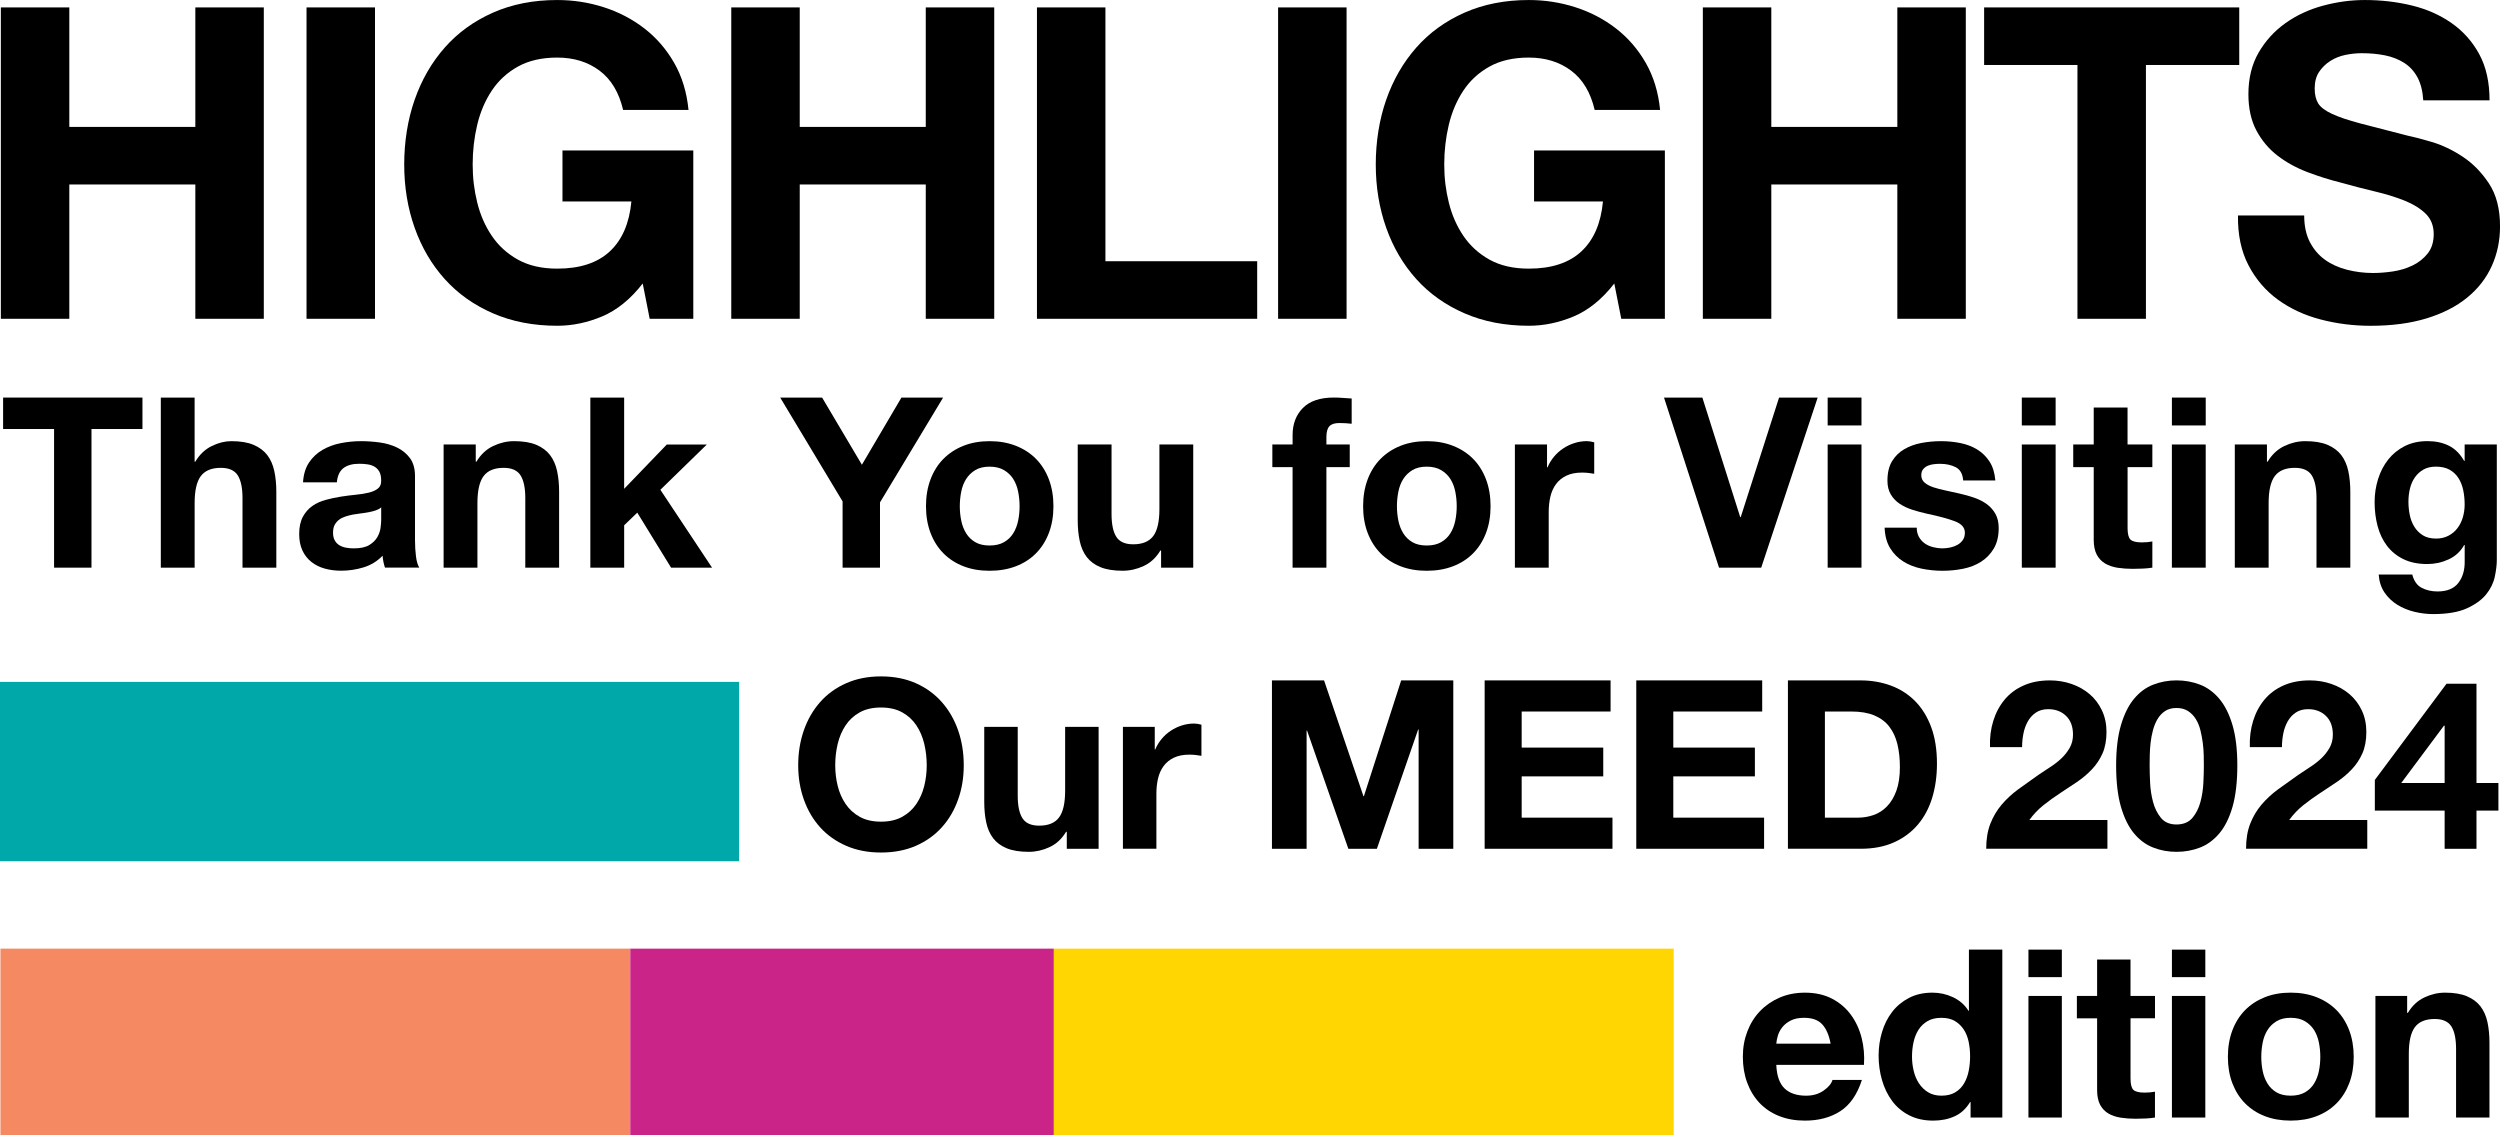
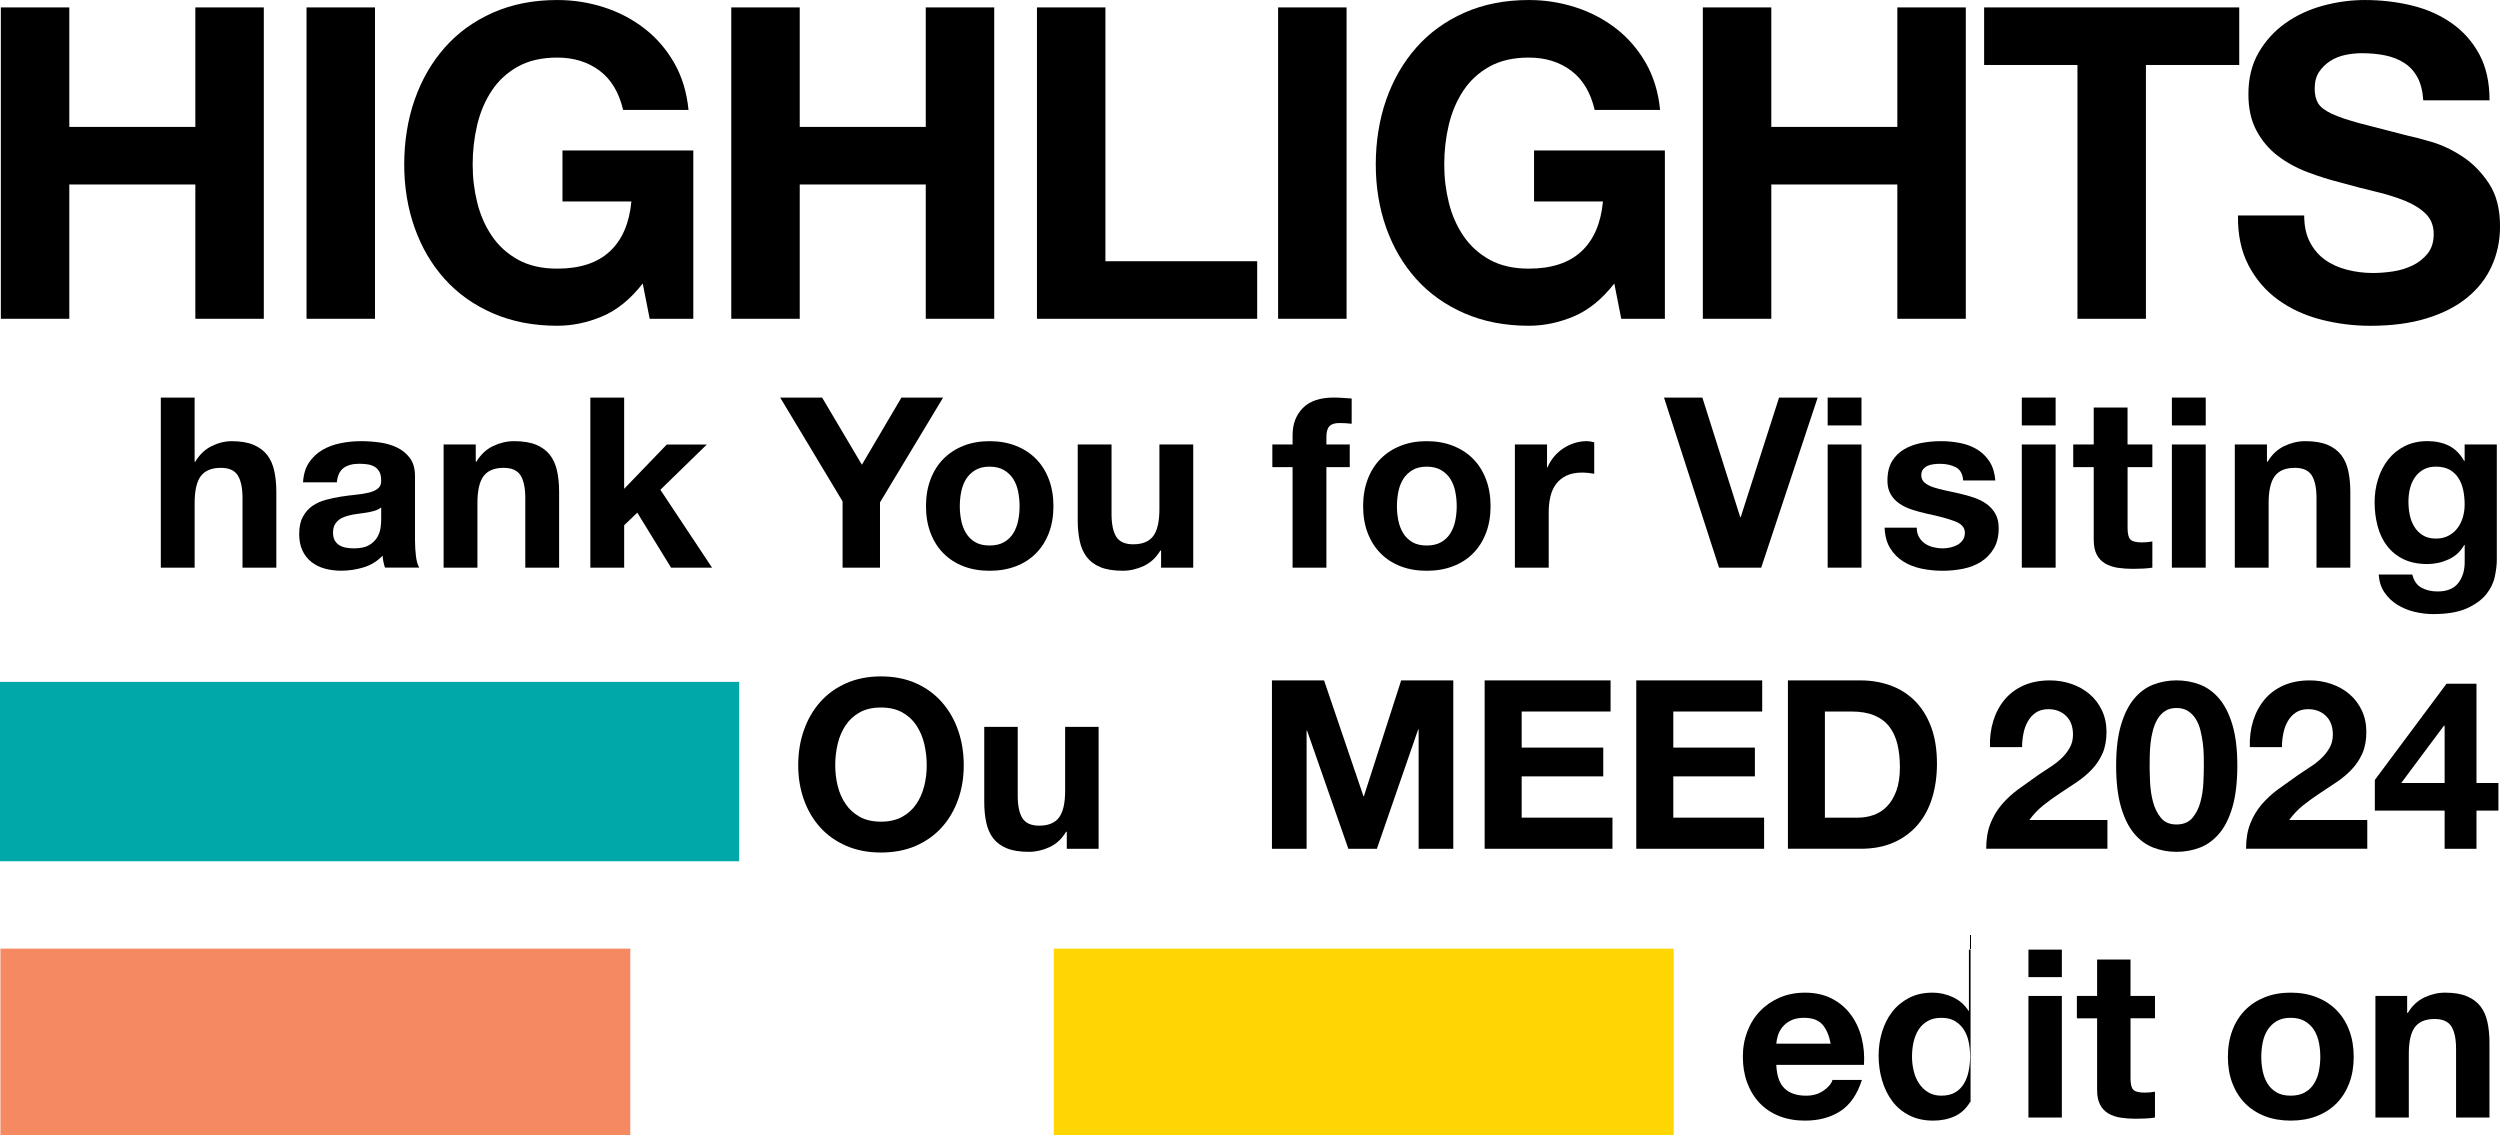
<svg xmlns="http://www.w3.org/2000/svg" id="_レイヤー_2" viewBox="0 0 1240.41 563.37">
  <defs>
    <style>.cls-1{fill:#000;}.cls-1,.cls-2,.cls-3,.cls-4,.cls-5{stroke-width:0px;}.cls-2{fill:#00a8a9;}.cls-3{fill:#ffd502;}.cls-4{fill:#cb2489;}.cls-5{fill:#f58962;}</style>
  </defs>
  <g id="_レイヤー_1-2">
    <path class="cls-1" d="M.42,3.68h33.97v59.29h62.53V3.68h33.97v154.49h-33.97v-66.64h-62.53v66.64H.42V3.68Z" />
    <path class="cls-1" d="M152.09,3.68h33.97v154.49h-33.97V3.68Z" />
    <path class="cls-1" d="M318.91,140.64c-6.06,7.79-12.77,13.24-20.12,16.34-7.36,3.1-14.79,4.65-22.29,4.65-11.83,0-22.47-2.06-31.91-6.17-9.45-4.11-17.42-9.77-23.91-16.98-6.49-7.21-11.47-15.69-14.93-25.42-3.46-9.74-5.19-20.23-5.19-31.48s1.73-22.25,5.19-32.13,8.44-18.5,14.93-25.86c6.49-7.36,14.46-13.13,23.91-17.31,9.45-4.18,20.09-6.27,31.91-6.27,7.93,0,15.61,1.19,23.04,3.57,7.43,2.38,14.14,5.88,20.12,10.49s10.93,10.31,14.82,17.09c3.89,6.78,6.27,14.57,7.14,23.37h-32.46c-2.02-8.65-5.91-15.15-11.68-19.47-5.77-4.33-12.77-6.49-20.99-6.49-7.65,0-14.14,1.48-19.47,4.44-5.34,2.96-9.66,6.92-12.98,11.9-3.32,4.98-5.73,10.64-7.25,16.98-1.51,6.35-2.27,12.91-2.27,19.69s.76,12.8,2.27,18.93c1.51,6.13,3.93,11.65,7.25,16.55,3.32,4.9,7.65,8.83,12.98,11.79,5.34,2.96,11.83,4.44,19.47,4.44,11.25,0,19.94-2.85,26.07-8.55,6.13-5.7,9.7-13.96,10.71-24.77h-34.19v-25.32h64.91v83.52h-21.64l-3.46-17.53Z" />
    <path class="cls-1" d="M362.83,3.68h33.97v59.29h62.53V3.68h33.97v154.49h-33.97v-66.64h-62.53v66.64h-33.97V3.68Z" />
    <path class="cls-1" d="M514.5,3.68h33.97v125.93h75.3v28.56h-109.27V3.68Z" />
    <path class="cls-1" d="M634.15,3.68h33.97v154.49h-33.97V3.68Z" />
    <path class="cls-1" d="M800.97,140.64c-6.06,7.79-12.77,13.24-20.12,16.34-7.36,3.1-14.79,4.65-22.29,4.65-11.83,0-22.47-2.06-31.92-6.17-9.45-4.11-17.42-9.77-23.91-16.98-6.49-7.21-11.47-15.69-14.93-25.42-3.46-9.74-5.19-20.23-5.19-31.48s1.73-22.25,5.19-32.13,8.44-18.5,14.93-25.86c6.49-7.36,14.46-13.13,23.91-17.31,9.45-4.18,20.09-6.27,31.92-6.27,7.93,0,15.61,1.19,23.04,3.57,7.43,2.38,14.14,5.88,20.12,10.49s10.93,10.31,14.82,17.09c3.89,6.78,6.27,14.57,7.14,23.37h-32.46c-2.02-8.65-5.91-15.15-11.68-19.47-5.77-4.33-12.77-6.49-20.99-6.49-7.65,0-14.14,1.48-19.47,4.44s-9.67,6.92-12.98,11.9-5.73,10.64-7.25,16.98c-1.51,6.35-2.27,12.91-2.27,19.69s.76,12.8,2.27,18.93c1.51,6.13,3.93,11.65,7.25,16.55s7.65,8.83,12.98,11.79,11.83,4.44,19.47,4.44c11.25,0,19.94-2.85,26.07-8.55,6.13-5.7,9.7-13.96,10.71-24.77h-34.19v-25.32h64.91v83.52h-21.64l-3.46-17.53Z" />
    <path class="cls-1" d="M844.89,3.68h33.97v59.29h62.53V3.68h33.97v154.49h-33.97v-66.64h-62.53v66.64h-33.97V3.68Z" />
    <path class="cls-1" d="M1030.75,32.24h-46.3V3.68h126.58v28.56h-46.3v125.93h-33.97V32.24Z" />
    <path class="cls-1" d="M1143.26,106.89c0,5.19.94,9.59,2.81,13.2,1.88,3.61,4.36,6.53,7.46,8.76,3.1,2.24,6.74,3.89,10.93,4.98,4.18,1.08,8.51,1.62,12.98,1.62,3.03,0,6.27-.25,9.74-.76s6.71-1.48,9.74-2.92c3.03-1.44,5.55-3.43,7.57-5.95,2.02-2.52,3.03-5.73,3.03-9.63,0-4.18-1.33-7.57-4-10.17-2.67-2.6-6.17-4.76-10.49-6.49-4.33-1.73-9.23-3.25-14.71-4.54-5.48-1.3-11.04-2.74-16.66-4.33-5.77-1.44-11.4-3.21-16.88-5.3s-10.39-4.8-14.71-8.11c-4.33-3.32-7.83-7.47-10.49-12.44-2.67-4.98-4-11-4-18.07,0-7.93,1.7-14.82,5.08-20.66s7.83-10.71,13.31-14.61c5.48-3.89,11.68-6.78,18.61-8.65s13.85-2.81,20.77-2.81c8.08,0,15.83.9,23.26,2.7s14.03,4.72,19.8,8.76c5.77,4.04,10.35,9.2,13.74,15.47s5.08,13.88,5.08,22.83h-32.89c-.29-4.62-1.26-8.44-2.92-11.47-1.66-3.03-3.86-5.41-6.6-7.14-2.74-1.73-5.88-2.96-9.41-3.68s-7.39-1.08-11.58-1.08c-2.74,0-5.48.29-8.22.87-2.74.58-5.23,1.59-7.46,3.03-2.24,1.44-4.08,3.25-5.52,5.41-1.44,2.16-2.16,4.9-2.16,8.22,0,3.03.58,5.48,1.73,7.36s3.43,3.61,6.82,5.19c3.39,1.59,8.08,3.17,14.06,4.76l23.48,6.06c2.88.58,6.89,1.62,12.01,3.14s10.21,3.93,15.25,7.25c5.05,3.32,9.41,7.75,13.09,13.31,3.68,5.55,5.52,12.66,5.52,21.31,0,7.07-1.37,13.63-4.11,19.69-2.74,6.06-6.82,11.29-12.22,15.69s-12.12,7.83-20.12,10.28-17.27,3.68-27.8,3.68c-8.51,0-16.77-1.05-24.77-3.14-8.01-2.09-15.07-5.37-21.21-9.84-6.13-4.47-11-10.17-14.6-17.09s-5.34-15.15-5.19-24.67h32.89Z" />
-     <path class="cls-1" d="M26.83,212.86H1.54v-15.6h69.14v15.6h-25.29v68.79h-18.56v-68.79Z" />
    <path class="cls-1" d="M79.78,197.26h16.78v31.79h.35c2.13-3.55,4.85-6.13,8.16-7.74,3.31-1.62,6.54-2.42,9.69-2.42,4.49,0,8.18.61,11.05,1.83,2.88,1.22,5.14,2.92,6.8,5.08,1.65,2.17,2.82,4.81,3.49,7.92.67,3.11,1,6.56,1,10.34v37.59h-16.78v-34.51c0-5.04-.79-8.81-2.36-11.29-1.58-2.48-4.37-3.72-8.39-3.72-4.57,0-7.88,1.36-9.93,4.08s-3.07,7.19-3.07,13.42v32.03h-16.78v-84.39Z" />
    <path class="cls-1" d="M150.35,239.34c.24-3.94,1.22-7.21,2.96-9.81,1.73-2.6,3.94-4.69,6.62-6.26,2.68-1.58,5.69-2.7,9.04-3.37,3.35-.67,6.72-1.01,10.11-1.01,3.07,0,6.19.22,9.34.65s6.03,1.28,8.63,2.54c2.6,1.26,4.73,3.02,6.38,5.26,1.65,2.25,2.48,5.22,2.48,8.92v31.79c0,2.76.16,5.4.47,7.92.31,2.52.87,4.41,1.65,5.67h-17.02c-.31-.95-.57-1.91-.77-2.89-.2-.99-.33-1.99-.41-3.02-2.68,2.76-5.83,4.69-9.46,5.79s-7.33,1.65-11.11,1.65c-2.92,0-5.63-.36-8.16-1.06s-4.73-1.81-6.62-3.31c-1.89-1.5-3.37-3.39-4.43-5.67-1.06-2.29-1.6-5-1.6-8.15,0-3.47.61-6.32,1.83-8.57s2.8-4.04,4.73-5.38c1.93-1.34,4.14-2.35,6.62-3.01,2.48-.67,4.98-1.2,7.51-1.6,2.52-.39,5-.71,7.45-.95s4.61-.59,6.5-1.06,3.39-1.16,4.49-2.07c1.1-.91,1.62-2.23,1.54-3.96,0-1.81-.3-3.25-.89-4.31-.59-1.06-1.38-1.89-2.36-2.48-.98-.59-2.13-.98-3.43-1.18s-2.7-.3-4.2-.3c-3.31,0-5.91.71-7.8,2.13s-2.99,3.78-3.31,7.09h-16.78ZM189.12,251.75c-.71.63-1.6,1.12-2.66,1.48-1.06.36-2.21.65-3.43.89-1.22.24-2.5.43-3.84.59-1.34.16-2.68.35-4.02.59-1.26.24-2.5.55-3.72.95-1.22.39-2.29.93-3.19,1.6-.91.67-1.63,1.52-2.19,2.54-.55,1.03-.83,2.33-.83,3.9s.28,2.76.83,3.78c.55,1.02,1.3,1.83,2.25,2.42.95.59,2.05,1,3.31,1.24s2.56.35,3.9.35c3.31,0,5.87-.55,7.68-1.65,1.81-1.1,3.15-2.42,4.02-3.96.87-1.54,1.4-3.09,1.6-4.67.2-1.58.3-2.84.3-3.78v-6.26Z" />
    <path class="cls-1" d="M220.09,220.54h15.96v8.51h.35c2.13-3.55,4.89-6.13,8.27-7.74,3.39-1.62,6.86-2.42,10.4-2.42,4.49,0,8.18.61,11.05,1.83,2.88,1.22,5.14,2.92,6.8,5.08,1.65,2.17,2.82,4.81,3.49,7.92.67,3.11,1,6.56,1,10.34v37.59h-16.78v-34.51c0-5.04-.79-8.81-2.36-11.29-1.58-2.48-4.37-3.72-8.39-3.72-4.57,0-7.88,1.36-9.93,4.08s-3.07,7.19-3.07,13.42v32.03h-16.78v-61.11Z" />
    <path class="cls-1" d="M292.9,197.26h16.78v45.27l21.16-21.98h19.86l-23.05,22.46,25.65,38.65h-20.33l-16.78-27.3-6.5,6.26v21.04h-16.78v-84.39Z" />
    <path class="cls-1" d="M418.07,248.79l-30.97-51.53h20.8l19.74,33.33,19.62-33.33h20.68l-31.32,52.01v32.38h-18.56v-32.86Z" />
    <path class="cls-1" d="M459.44,251.16c0-4.88.75-9.32,2.25-13.3,1.5-3.98,3.62-7.37,6.38-10.16s6.07-4.96,9.93-6.5c3.86-1.54,8.2-2.31,13-2.31s9.16.77,13.06,2.31c3.9,1.54,7.23,3.7,9.99,6.5s4.88,6.19,6.38,10.16c1.5,3.98,2.25,8.41,2.25,13.3s-.75,9.3-2.25,13.24c-1.5,3.94-3.62,7.31-6.38,10.11s-6.09,4.95-9.99,6.44c-3.9,1.5-8.25,2.25-13.06,2.25s-9.14-.75-13-2.25c-3.86-1.5-7.17-3.64-9.93-6.44s-4.89-6.17-6.38-10.11-2.25-8.35-2.25-13.24ZM476.22,251.16c0,2.44.24,4.83.71,7.15.47,2.33,1.28,4.41,2.42,6.27s2.66,3.33,4.55,4.43c1.89,1.1,4.25,1.65,7.09,1.65s5.22-.55,7.15-1.65,3.47-2.58,4.61-4.43,1.95-3.94,2.42-6.27c.47-2.32.71-4.71.71-7.15s-.24-4.85-.71-7.21c-.47-2.37-1.28-4.45-2.42-6.27-1.14-1.81-2.68-3.29-4.61-4.43s-4.31-1.71-7.15-1.71-5.2.57-7.09,1.71c-1.89,1.14-3.41,2.62-4.55,4.43-1.14,1.81-1.95,3.9-2.42,6.27-.47,2.36-.71,4.77-.71,7.21Z" />
    <path class="cls-1" d="M592.05,281.65h-15.96v-8.51h-.35c-2.13,3.55-4.88,6.11-8.27,7.68-3.39,1.58-6.86,2.36-10.4,2.36-4.49,0-8.17-.59-11.05-1.77s-5.14-2.86-6.8-5.02c-1.66-2.17-2.82-4.81-3.49-7.92-.67-3.11-1-6.56-1-10.34v-37.59h16.78v34.51c0,5.04.79,8.81,2.36,11.29,1.58,2.48,4.37,3.72,8.39,3.72,4.57,0,7.88-1.36,9.93-4.08s3.07-7.19,3.07-13.42v-32.03h16.78v61.11Z" />
    <path class="cls-1" d="M641.34,231.77h-10.05v-11.23h10.05v-4.73c0-5.44,1.69-9.89,5.08-13.36s8.51-5.2,15.37-5.2c1.5,0,2.99.06,4.49.18,1.5.12,2.96.22,4.37.29v12.53c-1.97-.24-4.02-.36-6.15-.36-2.29,0-3.92.53-4.91,1.6-.99,1.06-1.48,2.86-1.48,5.38v3.66h11.58v11.23h-11.58v49.88h-16.78v-49.88Z" />
    <path class="cls-1" d="M676.33,251.16c0-4.88.75-9.32,2.25-13.3,1.5-3.98,3.62-7.37,6.38-10.16,2.76-2.8,6.07-4.96,9.93-6.5,3.86-1.54,8.2-2.31,13-2.31s9.16.77,13.06,2.31c3.9,1.54,7.23,3.7,9.99,6.5s4.88,6.19,6.38,10.16c1.5,3.98,2.25,8.41,2.25,13.3s-.75,9.3-2.25,13.24-3.62,7.31-6.38,10.11-6.09,4.95-9.99,6.44c-3.9,1.5-8.25,2.25-13.06,2.25s-9.14-.75-13-2.25c-3.86-1.5-7.17-3.64-9.93-6.44-2.76-2.8-4.88-6.17-6.38-10.11s-2.25-8.35-2.25-13.24ZM693.11,251.16c0,2.44.24,4.83.71,7.15.47,2.33,1.28,4.41,2.42,6.27s2.66,3.33,4.55,4.43c1.89,1.1,4.25,1.65,7.09,1.65s5.22-.55,7.15-1.65,3.47-2.58,4.61-4.43,1.95-3.94,2.42-6.27c.47-2.32.71-4.71.71-7.15s-.24-4.85-.71-7.21c-.47-2.37-1.28-4.45-2.42-6.27-1.14-1.81-2.68-3.29-4.61-4.43s-4.31-1.71-7.15-1.71-5.2.57-7.09,1.71c-1.89,1.14-3.41,2.62-4.55,4.43-1.14,1.81-1.95,3.9-2.42,6.27-.47,2.36-.71,4.77-.71,7.21Z" />
    <path class="cls-1" d="M751.62,220.54h15.96v11.35h.24c.79-1.89,1.85-3.64,3.19-5.26,1.34-1.62,2.88-2.99,4.61-4.14s3.58-2.03,5.56-2.66c1.97-.63,4.02-.95,6.15-.95,1.1,0,2.32.2,3.66.59v15.6c-.79-.16-1.73-.29-2.84-.41-1.1-.12-2.17-.18-3.19-.18-3.07,0-5.67.51-7.8,1.54-2.13,1.03-3.84,2.42-5.14,4.2-1.3,1.77-2.23,3.84-2.78,6.21-.55,2.36-.83,4.92-.83,7.68v27.54h-16.78v-61.11Z" />
    <path class="cls-1" d="M873.84,281.65h-20.92l-27.3-84.39h19.03l18.79,59.33h.24l19.03-59.33h19.15l-28.01,84.39Z" />
    <path class="cls-1" d="M923.6,211.09h-16.78v-13.83h16.78v13.83ZM906.82,220.54h16.78v61.11h-16.78v-61.11Z" />
    <path class="cls-1" d="M951.02,261.79c0,1.81.37,3.37,1.12,4.67.75,1.3,1.71,2.36,2.9,3.19s2.54,1.44,4.08,1.83c1.54.39,3.13.59,4.79.59,1.18,0,2.42-.14,3.72-.41,1.3-.28,2.48-.71,3.55-1.3s1.95-1.38,2.66-2.36c.71-.99,1.06-2.23,1.06-3.72,0-2.52-1.67-4.41-5.02-5.67-3.35-1.26-8.02-2.52-14.01-3.78-2.44-.55-4.83-1.2-7.15-1.95-2.32-.75-4.39-1.73-6.21-2.96-1.81-1.22-3.27-2.76-4.37-4.61-1.1-1.85-1.66-4.12-1.66-6.8,0-3.94.77-7.17,2.3-9.69,1.54-2.52,3.57-4.51,6.09-5.97,2.52-1.46,5.36-2.48,8.51-3.07,3.15-.59,6.38-.89,9.69-.89s6.52.32,9.63.95c3.11.63,5.89,1.69,8.33,3.19,2.44,1.5,4.47,3.49,6.09,5.97,1.62,2.48,2.58,5.61,2.9,9.4h-15.96c-.24-3.23-1.46-5.42-3.66-6.56-2.21-1.14-4.81-1.71-7.8-1.71-.95,0-1.97.06-3.07.18-1.1.12-2.11.38-3.01.77-.91.39-1.67.96-2.3,1.71-.63.75-.95,1.75-.95,3.01,0,1.5.55,2.72,1.65,3.66,1.1.95,2.54,1.71,4.31,2.3,1.77.59,3.8,1.12,6.09,1.6s4.61.98,6.97,1.54c2.44.55,4.83,1.22,7.15,2.01,2.32.79,4.39,1.83,6.21,3.13,1.81,1.3,3.27,2.92,4.37,4.85,1.1,1.93,1.66,4.31,1.66,7.15,0,4.02-.81,7.39-2.42,10.11s-3.72,4.9-6.32,6.56c-2.6,1.66-5.58,2.82-8.92,3.49-3.35.67-6.76,1-10.22,1s-7.01-.36-10.4-1.06c-3.39-.71-6.4-1.89-9.04-3.54s-4.81-3.84-6.5-6.56-2.62-6.13-2.78-10.22h15.96Z" />
    <path class="cls-1" d="M1019.93,211.09h-16.78v-13.83h16.78v13.83ZM1003.15,220.54h16.78v61.11h-16.78v-61.11Z" />
    <path class="cls-1" d="M1055.63,220.54h12.29v11.23h-12.29v30.26c0,2.84.47,4.73,1.42,5.67.95.95,2.84,1.42,5.67,1.42.95,0,1.85-.04,2.72-.12.87-.08,1.69-.2,2.48-.35v13c-1.42.24-3,.39-4.73.47-1.73.08-3.43.12-5.08.12-2.6,0-5.06-.18-7.39-.53-2.33-.36-4.37-1.04-6.15-2.07-1.77-1.02-3.17-2.48-4.2-4.37-1.02-1.89-1.54-4.37-1.54-7.45v-36.05h-10.17v-11.23h10.17v-18.32h16.78v18.32Z" />
    <path class="cls-1" d="M1094.4,211.09h-16.78v-13.83h16.78v13.83ZM1077.61,220.54h16.78v61.11h-16.78v-61.11Z" />
    <path class="cls-1" d="M1108.82,220.54h15.96v8.51h.35c2.13-3.55,4.89-6.13,8.27-7.74,3.39-1.62,6.86-2.42,10.4-2.42,4.49,0,8.17.61,11.05,1.83,2.88,1.22,5.14,2.92,6.8,5.08,1.65,2.17,2.82,4.81,3.49,7.92.67,3.11,1,6.56,1,10.34v37.59h-16.78v-34.51c0-5.04-.79-8.81-2.36-11.29-1.58-2.48-4.37-3.72-8.39-3.72-4.57,0-7.88,1.36-9.93,4.08s-3.07,7.19-3.07,13.42v32.03h-16.78v-61.11Z" />
    <path class="cls-1" d="M1238.83,277.75c0,2.44-.33,5.24-1,8.39-.67,3.15-2.11,6.09-4.31,8.8s-5.4,5.02-9.57,6.91c-4.18,1.89-9.77,2.84-16.78,2.84-2.99,0-6.05-.38-9.16-1.12s-5.95-1.91-8.51-3.49c-2.56-1.58-4.69-3.61-6.38-6.09s-2.66-5.46-2.9-8.92h16.67c.79,3.15,2.32,5.34,4.61,6.56,2.29,1.22,4.92,1.83,7.92,1.83,4.73,0,8.18-1.42,10.34-4.26,2.17-2.84,3.21-6.42,3.13-10.76v-8.04h-.24c-1.81,3.23-4.39,5.62-7.74,7.15-3.35,1.54-6.88,2.31-10.58,2.31-4.57,0-8.51-.81-11.82-2.42s-6.03-3.82-8.16-6.62c-2.13-2.8-3.68-6.07-4.67-9.81-.99-3.74-1.48-7.7-1.48-11.88,0-3.94.57-7.74,1.71-11.4s2.82-6.89,5.02-9.69c2.21-2.8,4.94-5.02,8.21-6.68,3.27-1.65,7.03-2.48,11.29-2.48,4.02,0,7.54.75,10.58,2.25,3.03,1.5,5.58,4.02,7.62,7.56h.24v-8.15h15.96v57.21ZM1208.57,267.23c2.36,0,4.45-.47,6.26-1.42s3.31-2.21,4.49-3.78,2.07-3.37,2.66-5.38.89-4.12.89-6.32c0-2.52-.24-4.91-.71-7.15-.47-2.24-1.26-4.23-2.36-5.97-1.1-1.73-2.56-3.11-4.37-4.14-1.81-1.02-4.1-1.54-6.86-1.54-2.36,0-4.39.47-6.09,1.42s-3.11,2.23-4.25,3.84-1.97,3.47-2.48,5.55c-.51,2.09-.77,4.27-.77,6.56s.22,4.39.65,6.56c.43,2.17,1.18,4.12,2.25,5.85,1.06,1.73,2.46,3.15,4.2,4.25,1.73,1.1,3.9,1.65,6.5,1.65Z" />
    <path class="cls-1" d="M396.04,379.71c0-6.24.94-12.03,2.81-17.38,1.87-5.34,4.56-10,8.07-13.98,3.51-3.98,7.82-7.1,12.93-9.36,5.11-2.26,10.86-3.39,17.26-3.39s12.25,1.13,17.32,3.39c5.07,2.26,9.36,5.38,12.87,9.36,3.51,3.98,6.2,8.64,8.07,13.98,1.87,5.34,2.81,11.13,2.81,17.38s-.94,11.76-2.81,17.02c-1.87,5.27-4.56,9.85-8.07,13.75-3.51,3.9-7.8,6.96-12.87,9.18-5.07,2.22-10.84,3.33-17.32,3.33s-12.15-1.11-17.26-3.33c-5.11-2.22-9.42-5.28-12.93-9.18-3.51-3.9-6.2-8.48-8.07-13.75-1.87-5.26-2.81-10.94-2.81-17.02ZM414.41,379.71c0,3.51.41,6.92,1.23,10.24.82,3.32,2.13,6.3,3.92,8.95,1.79,2.65,4.13,4.78,7.02,6.38,2.89,1.6,6.4,2.4,10.53,2.4s7.64-.8,10.53-2.4c2.89-1.6,5.23-3.72,7.02-6.38,1.79-2.65,3.1-5.64,3.92-8.95.82-3.32,1.23-6.73,1.23-10.24s-.41-7.21-1.23-10.65c-.82-3.43-2.13-6.49-3.92-9.18s-4.13-4.84-7.02-6.44c-2.89-1.6-6.4-2.4-10.53-2.4s-7.64.8-10.53,2.4c-2.89,1.6-5.23,3.74-7.02,6.44s-3.1,5.75-3.92,9.18c-.82,3.43-1.23,6.98-1.23,10.65Z" />
    <path class="cls-1" d="M545.1,421.13h-15.8v-8.42h-.35c-2.11,3.51-4.84,6.04-8.19,7.6-3.35,1.56-6.79,2.34-10.3,2.34-4.45,0-8.09-.59-10.94-1.76s-5.09-2.83-6.73-4.97c-1.64-2.14-2.79-4.76-3.45-7.84s-.99-6.49-.99-10.24v-37.21h16.61v34.17c0,4.99.78,8.72,2.34,11.17,1.56,2.46,4.33,3.69,8.31,3.69,4.52,0,7.8-1.34,9.83-4.04,2.03-2.69,3.04-7.12,3.04-13.28v-31.71h16.61v60.49Z" />
-     <path class="cls-1" d="M557.15,360.64h15.8v11.23h.23c.78-1.87,1.83-3.61,3.16-5.21,1.33-1.6,2.85-2.96,4.56-4.09s3.55-2.01,5.5-2.63,3.98-.94,6.08-.94c1.09,0,2.3.19,3.63.58v15.44c-.78-.16-1.72-.29-2.81-.41-1.09-.12-2.15-.18-3.16-.18-3.04,0-5.62.51-7.72,1.52-2.11,1.01-3.8,2.4-5.09,4.15-1.29,1.75-2.2,3.8-2.75,6.14s-.82,4.88-.82,7.61v27.26h-16.61v-60.49Z" />
    <path class="cls-1" d="M631.09,337.59h25.86l19.54,57.45h.23l18.49-57.45h25.86v83.54h-17.2v-59.2h-.23l-20.48,59.2h-14.16l-20.48-58.62h-.23v58.62h-17.2v-83.54Z" />
    <path class="cls-1" d="M736.63,337.59h62.48v15.44h-44.11v17.9h40.48v14.28h-40.48v20.48h45.05v15.44h-63.42v-83.54Z" />
    <path class="cls-1" d="M811.86,337.59h62.48v15.44h-44.11v17.9h40.48v14.28h-40.48v20.48h45.05v15.44h-63.42v-83.54Z" />
    <path class="cls-1" d="M887.09,337.59h36.04c5.38,0,10.39.86,15.04,2.57,4.64,1.72,8.66,4.29,12.05,7.72,3.39,3.43,6.04,7.72,7.96,12.87,1.91,5.15,2.87,11.19,2.87,18.14,0,6.08-.78,11.7-2.34,16.85-1.56,5.15-3.92,9.59-7.08,13.34s-7.1,6.69-11.82,8.83c-4.72,2.15-10.28,3.22-16.67,3.22h-36.04v-83.54ZM905.46,405.69h16.38c2.65,0,5.23-.43,7.72-1.29,2.5-.86,4.72-2.28,6.67-4.27,1.95-1.99,3.51-4.58,4.68-7.78s1.75-7.1,1.75-11.7c0-4.21-.41-8.01-1.23-11.41-.82-3.39-2.17-6.3-4.04-8.72s-4.35-4.27-7.43-5.56-6.88-1.93-11.41-1.93h-13.1v52.65Z" />
    <path class="cls-1" d="M987.36,370.71c-.16-4.68.39-9.03,1.64-13.05,1.25-4.02,3.12-7.53,5.62-10.53,2.5-3,5.64-5.34,9.42-7.02s8.13-2.52,13.05-2.52c3.74,0,7.31.58,10.71,1.75,3.39,1.17,6.38,2.85,8.95,5.03s4.62,4.88,6.14,8.07c1.52,3.2,2.28,6.79,2.28,10.76s-.66,7.68-1.99,10.65c-1.33,2.96-3.08,5.6-5.27,7.9-2.18,2.3-4.66,4.39-7.43,6.26l-8.37,5.56c-2.81,1.83-5.54,3.8-8.19,5.91-2.65,2.11-4.99,4.56-7.02,7.37h38.73v14.27h-60.14c0-4.76.68-8.89,2.05-12.4s3.22-6.65,5.56-9.42,5.09-5.32,8.25-7.66l10-7.14,5.73-3.8c2.03-1.29,3.88-2.71,5.56-4.27,1.68-1.56,3.08-3.32,4.21-5.27s1.7-4.17,1.7-6.67c0-3.98-1.15-7.08-3.45-9.3-2.3-2.22-5.25-3.33-8.83-3.33-2.42,0-4.47.57-6.14,1.7-1.68,1.13-3.02,2.61-4.04,4.45s-1.74,3.86-2.16,6.08c-.43,2.22-.64,4.43-.64,6.61h-15.91Z" />
    <path class="cls-1" d="M1049.95,379.83c0-7.96.8-14.64,2.4-20.07,1.6-5.42,3.76-9.77,6.49-13.05,2.73-3.28,5.91-5.62,9.54-7.02,3.63-1.4,7.47-2.11,11.52-2.11s8.01.7,11.64,2.11c3.63,1.4,6.83,3.74,9.59,7.02s4.95,7.62,6.55,13.05c1.6,5.42,2.4,12.11,2.4,20.07s-.8,15.04-2.4,20.53c-1.6,5.5-3.78,9.89-6.55,13.16s-5.97,5.62-9.59,7.02c-3.63,1.4-7.51,2.11-11.64,2.11s-7.9-.7-11.52-2.11c-3.63-1.4-6.81-3.74-9.54-7.02-2.73-3.28-4.89-7.66-6.49-13.16-1.6-5.5-2.4-12.34-2.4-20.53ZM1066.57,379.83c0,2.34.08,5.17.23,8.48.16,3.31.64,6.51,1.46,9.59.82,3.08,2.12,5.71,3.92,7.9,1.79,2.18,4.37,3.28,7.72,3.28s6.06-1.09,7.9-3.28c1.83-2.18,3.16-4.82,3.98-7.9s1.31-6.28,1.46-9.59c.16-3.32.23-6.14.23-8.48,0-1.4-.02-3.1-.06-5.09-.04-1.99-.19-4.04-.47-6.14-.27-2.11-.66-4.19-1.17-6.26-.51-2.07-1.27-3.92-2.28-5.56-1.01-1.64-2.3-2.96-3.86-3.98-1.56-1.01-3.47-1.52-5.73-1.52s-4.15.51-5.67,1.52c-1.52,1.01-2.77,2.34-3.74,3.98-.97,1.64-1.74,3.49-2.28,5.56-.55,2.07-.94,4.15-1.17,6.26-.23,2.11-.37,4.15-.41,6.14-.04,1.99-.06,3.69-.06,5.09Z" />
    <path class="cls-1" d="M1116.29,370.71c-.16-4.68.39-9.03,1.64-13.05,1.25-4.02,3.12-7.53,5.62-10.53,2.5-3,5.64-5.34,9.42-7.02s8.13-2.52,13.05-2.52c3.74,0,7.31.58,10.71,1.75,3.39,1.17,6.38,2.85,8.95,5.03s4.62,4.88,6.14,8.07c1.52,3.2,2.28,6.79,2.28,10.76s-.66,7.68-1.99,10.65c-1.33,2.96-3.08,5.6-5.27,7.9-2.18,2.3-4.66,4.39-7.43,6.26l-8.37,5.56c-2.81,1.83-5.54,3.8-8.19,5.91-2.65,2.11-4.99,4.56-7.02,7.37h38.73v14.27h-60.14c0-4.76.68-8.89,2.05-12.4s3.22-6.65,5.56-9.42,5.09-5.32,8.25-7.66l10-7.14,5.73-3.8c2.03-1.29,3.88-2.71,5.56-4.27,1.68-1.56,3.08-3.32,4.21-5.27s1.7-4.17,1.7-6.67c0-3.98-1.15-7.08-3.45-9.3-2.3-2.22-5.25-3.33-8.83-3.33-2.42,0-4.47.57-6.14,1.7-1.68,1.13-3.02,2.61-4.04,4.45s-1.74,3.86-2.16,6.08c-.43,2.22-.64,4.43-.64,6.61h-15.91Z" />
    <path class="cls-1" d="M1212.94,402.18h-34.63v-15.21l35.57-47.74h14.86v49.26h10.88v13.69h-10.88v18.96h-15.8v-18.96ZM1212.94,360.06h-.35l-21.18,28.43h21.53v-28.43Z" />
    <path class="cls-1" d="M881.33,528.35c.23,5.37,1.59,9.26,4.08,11.67,2.49,2.41,6.07,3.62,10.74,3.62,3.35,0,6.22-.84,8.63-2.51s3.89-3.44,4.44-5.31h14.59c-2.33,7.24-5.91,12.41-10.74,15.52-4.82,3.11-10.66,4.67-17.51,4.67-4.75,0-9.03-.76-12.84-2.28-3.81-1.52-7.04-3.68-9.69-6.48-2.64-2.8-4.69-6.15-6.13-10.04s-2.16-8.17-2.16-12.84.74-8.71,2.22-12.6,3.58-7.25,6.3-10.09,5.97-5.08,9.74-6.71,7.96-2.45,12.54-2.45c5.13,0,9.61.99,13.42,2.98,3.81,1.98,6.94,4.65,9.39,7.99,2.45,3.35,4.22,7.16,5.31,11.44,1.09,4.28,1.48,8.75,1.17,13.42h-43.53ZM908.29,517.84c-.78-4.2-2.16-7.39-4.14-9.57-1.98-2.18-5-3.27-9.04-3.27-2.64,0-4.84.45-6.59,1.34s-3.15,2-4.2,3.33-1.79,2.72-2.22,4.2-.68,2.8-.76,3.97h26.96Z" />
-     <path class="cls-1" d="M977.72,546.79h-.23c-1.95,3.27-4.49,5.62-7.64,7.06s-6.71,2.16-10.68,2.16c-4.51,0-8.48-.88-11.9-2.63-3.42-1.75-6.24-4.12-8.46-7.12-2.22-3-3.89-6.44-5.02-10.33-1.13-3.89-1.69-7.94-1.69-12.14s.56-7.96,1.69-11.73c1.13-3.77,2.8-7.1,5.02-9.98,2.22-2.88,5-5.19,8.35-6.94,3.34-1.75,7.23-2.62,11.67-2.62,3.58,0,6.98.76,10.21,2.28,3.23,1.52,5.78,3.75,7.64,6.71h.23v-30.34h16.57v83.32h-15.75v-7.7ZM977.49,524.15c0-2.49-.23-4.88-.7-7.18s-1.26-4.32-2.39-6.07c-1.13-1.75-2.59-3.17-4.38-4.26-1.79-1.09-4.05-1.63-6.77-1.63s-5.02.54-6.88,1.63-3.37,2.53-4.49,4.32c-1.13,1.79-1.94,3.83-2.45,6.13s-.76,4.69-.76,7.18c0,2.33.27,4.67.82,7,.54,2.33,1.42,4.42,2.62,6.24,1.21,1.83,2.72,3.31,4.55,4.43s4.03,1.69,6.59,1.69c2.72,0,5-.54,6.83-1.63,1.83-1.09,3.29-2.55,4.38-4.38s1.87-3.91,2.33-6.24.7-4.75.7-7.24Z" />
+     <path class="cls-1" d="M977.72,546.79h-.23c-1.95,3.27-4.49,5.62-7.64,7.06s-6.71,2.16-10.68,2.16c-4.51,0-8.48-.88-11.9-2.63-3.42-1.75-6.24-4.12-8.46-7.12-2.22-3-3.89-6.44-5.02-10.33-1.13-3.89-1.69-7.94-1.69-12.14s.56-7.96,1.69-11.73c1.13-3.77,2.8-7.1,5.02-9.98,2.22-2.88,5-5.19,8.35-6.94,3.34-1.75,7.23-2.62,11.67-2.62,3.58,0,6.98.76,10.21,2.28,3.23,1.52,5.78,3.75,7.64,6.71h.23v-30.34h16.57h-15.75v-7.7ZM977.49,524.15c0-2.49-.23-4.88-.7-7.18s-1.26-4.32-2.39-6.07c-1.13-1.75-2.59-3.17-4.38-4.26-1.79-1.09-4.05-1.63-6.77-1.63s-5.02.54-6.88,1.63-3.37,2.53-4.49,4.32c-1.13,1.79-1.94,3.83-2.45,6.13s-.76,4.69-.76,7.18c0,2.33.27,4.67.82,7,.54,2.33,1.42,4.42,2.62,6.24,1.21,1.83,2.72,3.31,4.55,4.43s4.03,1.69,6.59,1.69c2.72,0,5-.54,6.83-1.63,1.83-1.09,3.29-2.55,4.38-4.38s1.87-3.91,2.33-6.24.7-4.75.7-7.24Z" />
    <path class="cls-1" d="M1023.01,484.82h-16.57v-13.65h16.57v13.65ZM1006.44,494.15h16.57v60.33h-16.57v-60.33Z" />
    <path class="cls-1" d="M1057.09,494.15h12.14v11.09h-12.14v29.88c0,2.8.47,4.67,1.4,5.6s2.8,1.4,5.6,1.4c.93,0,1.83-.04,2.68-.12.86-.08,1.67-.2,2.45-.35v12.84c-1.4.23-2.96.39-4.67.47-1.71.08-3.38.12-5.02.12-2.57,0-5-.18-7.29-.53-2.29-.35-4.32-1.03-6.07-2.04-1.75-1.01-3.13-2.45-4.14-4.32s-1.52-4.32-1.52-7.35v-35.59h-10.04v-11.09h10.04v-18.09h16.57v18.09Z" />
-     <path class="cls-1" d="M1094.2,484.82h-16.57v-13.65h16.57v13.65ZM1077.63,494.15h16.57v60.33h-16.57v-60.33Z" />
    <path class="cls-1" d="M1105.4,524.38c0-4.82.74-9.2,2.22-13.13,1.48-3.93,3.58-7.27,6.3-10.04s5.99-4.9,9.8-6.42c3.81-1.52,8.09-2.28,12.84-2.28s9.04.76,12.89,2.28c3.85,1.52,7.14,3.66,9.86,6.42s4.82,6.11,6.3,10.04,2.22,8.31,2.22,13.13-.74,9.18-2.22,13.07-3.58,7.22-6.3,9.98-6.01,4.88-9.86,6.36-8.15,2.22-12.89,2.22-9.03-.74-12.84-2.22-7.08-3.6-9.8-6.36-4.82-6.09-6.3-9.98c-1.48-3.89-2.22-8.25-2.22-13.07ZM1121.97,524.38c0,2.41.23,4.77.7,7.06s1.27,4.36,2.39,6.18c1.13,1.83,2.63,3.29,4.49,4.38,1.87,1.09,4.2,1.63,7,1.63s5.15-.54,7.06-1.63c1.91-1.09,3.42-2.55,4.55-4.38,1.13-1.83,1.93-3.89,2.39-6.18s.7-4.65.7-7.06-.23-4.78-.7-7.12-1.27-4.4-2.39-6.19c-1.13-1.79-2.65-3.25-4.55-4.38s-4.26-1.69-7.06-1.69-5.13.56-7,1.69-3.37,2.59-4.49,4.38c-1.13,1.79-1.93,3.85-2.39,6.19s-.7,4.71-.7,7.12Z" />
    <path class="cls-1" d="M1178.58,494.15h15.76v8.4h.35c2.1-3.5,4.82-6.05,8.17-7.64s6.77-2.39,10.27-2.39c4.44,0,8.07.6,10.91,1.81s5.08,2.88,6.71,5.02c1.63,2.14,2.78,4.75,3.44,7.82.66,3.07.99,6.48.99,10.21v37.11h-16.57v-34.08c0-4.98-.78-8.69-2.33-11.14-1.56-2.45-4.32-3.68-8.29-3.68-4.51,0-7.78,1.34-9.8,4.03-2.02,2.68-3.03,7.1-3.03,13.25v31.62h-16.57v-60.33Z" />
    <rect class="cls-5" x=".22" y="470.68" width="312.5" height="92.69" />
    <rect class="cls-3" x="522.85" y="470.68" width="307.57" height="92.69" />
-     <rect class="cls-4" x="312.72" y="470.68" width="210.13" height="92.69" />
    <rect class="cls-2" y="338.33" width="366.72" height="88.99" />
  </g>
</svg>